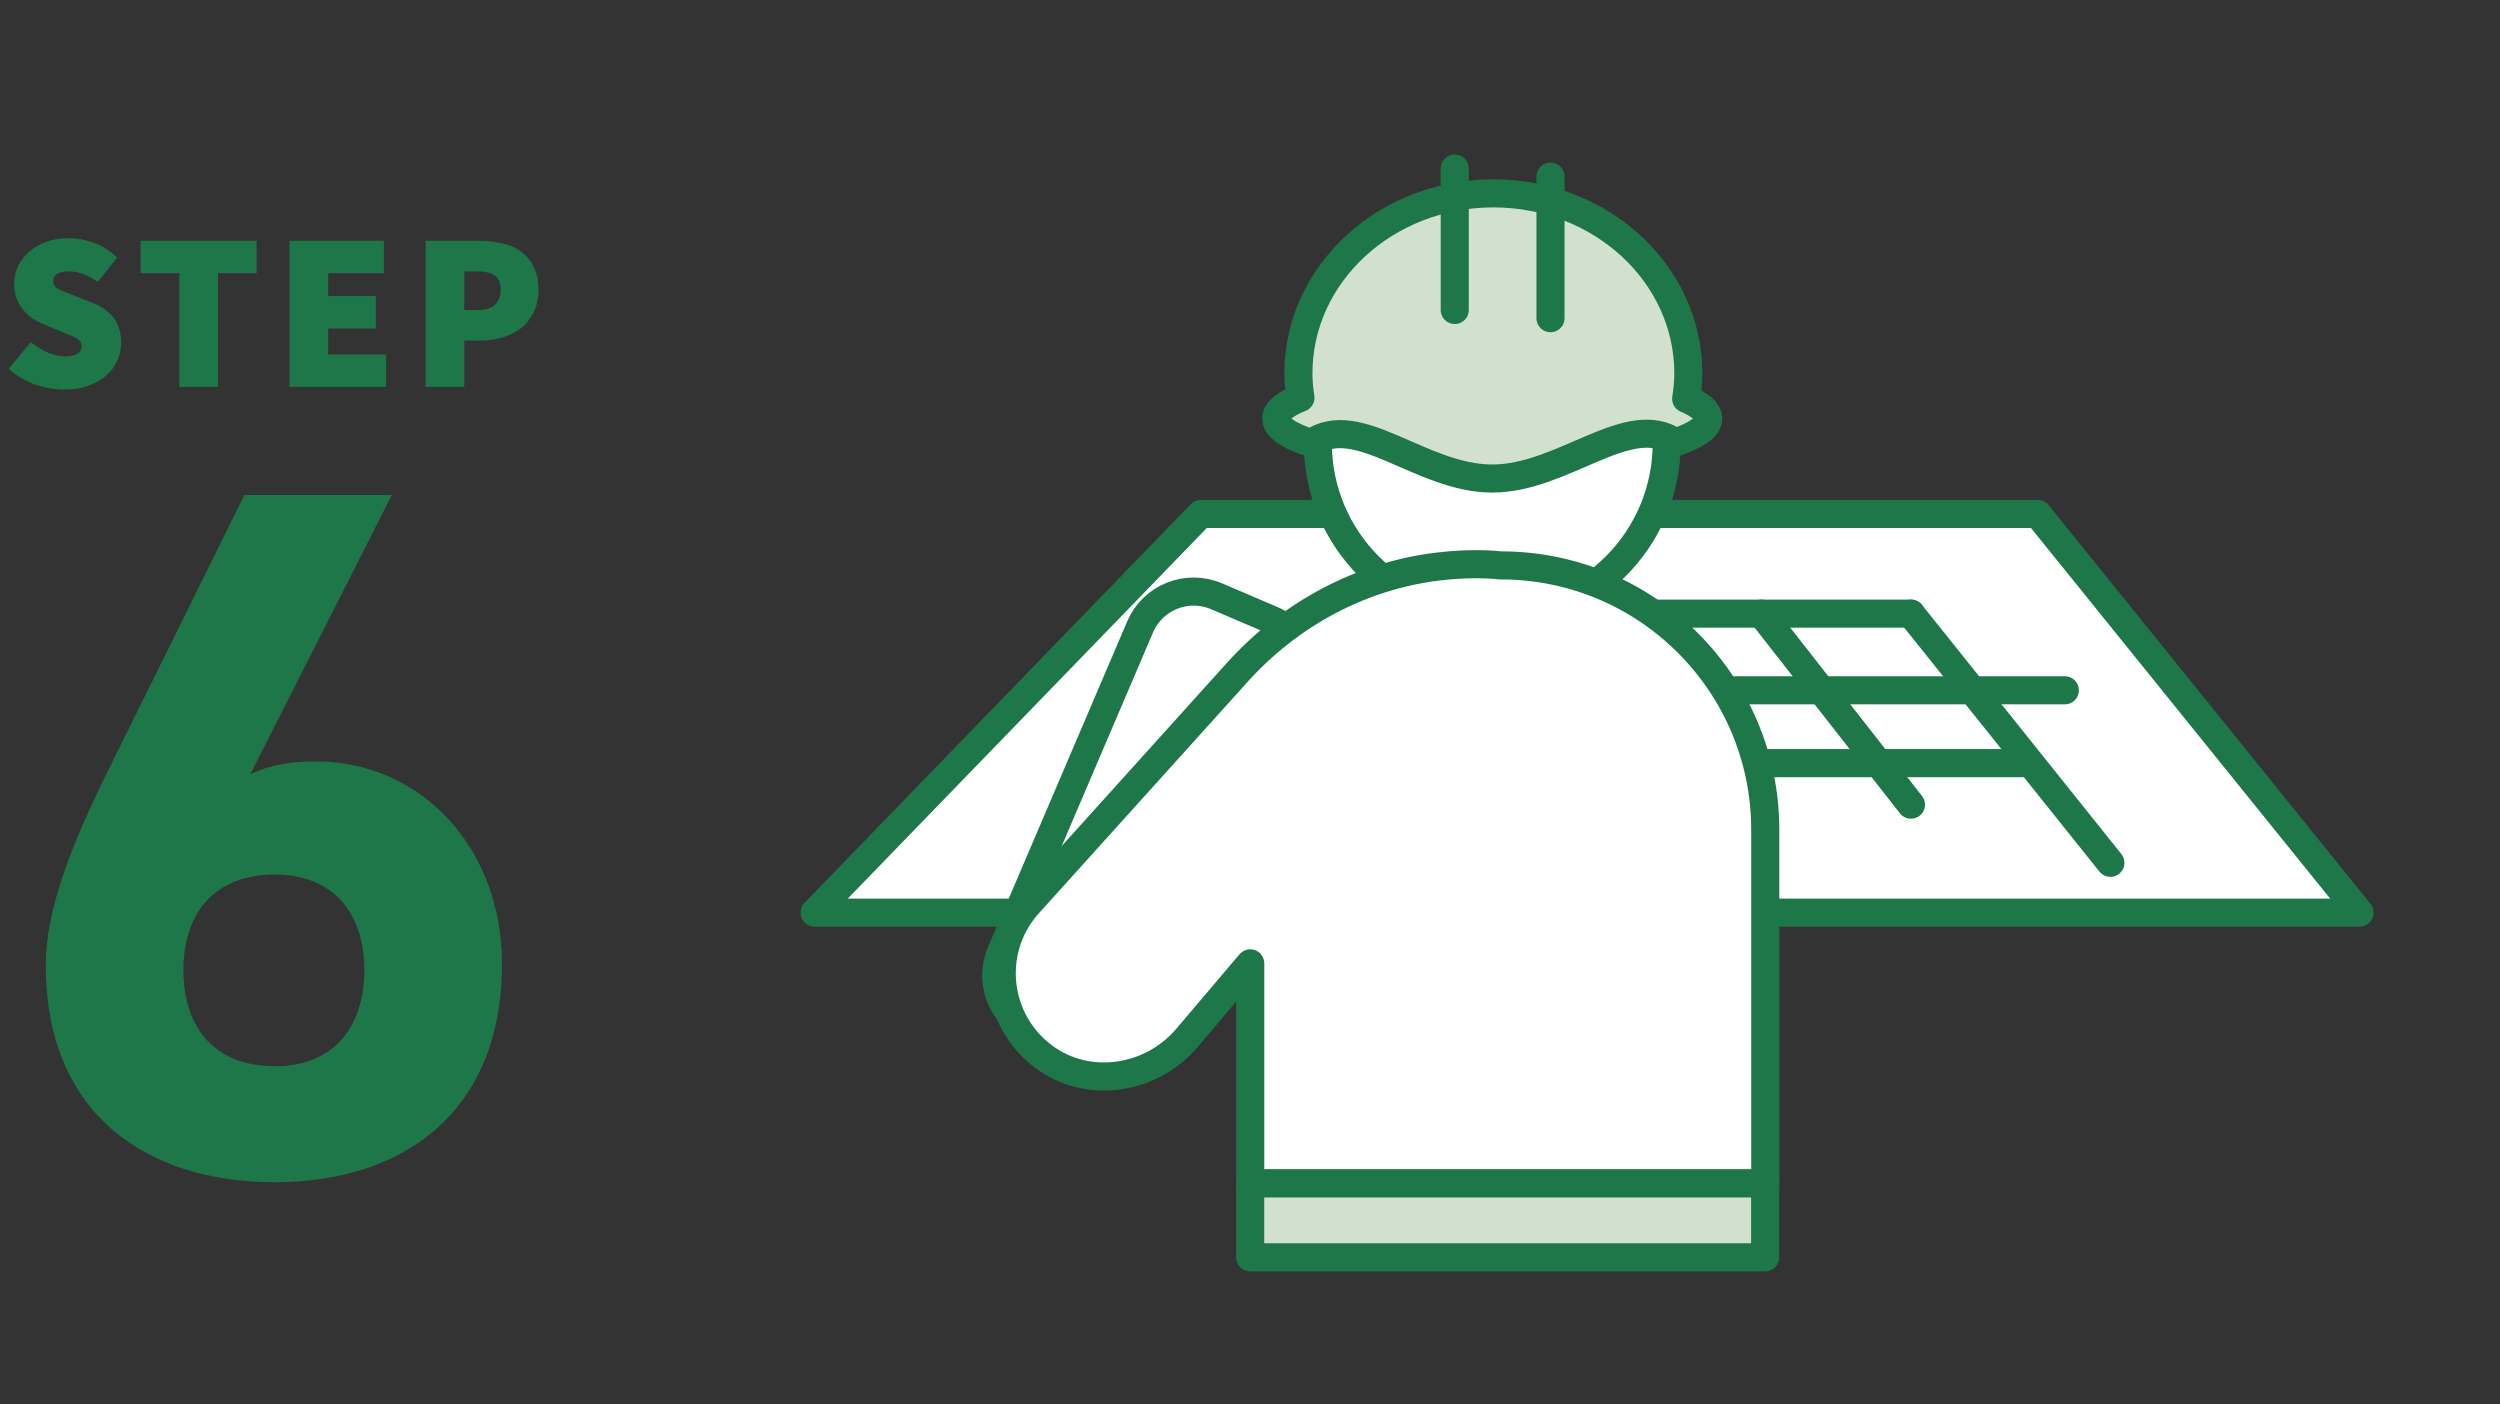
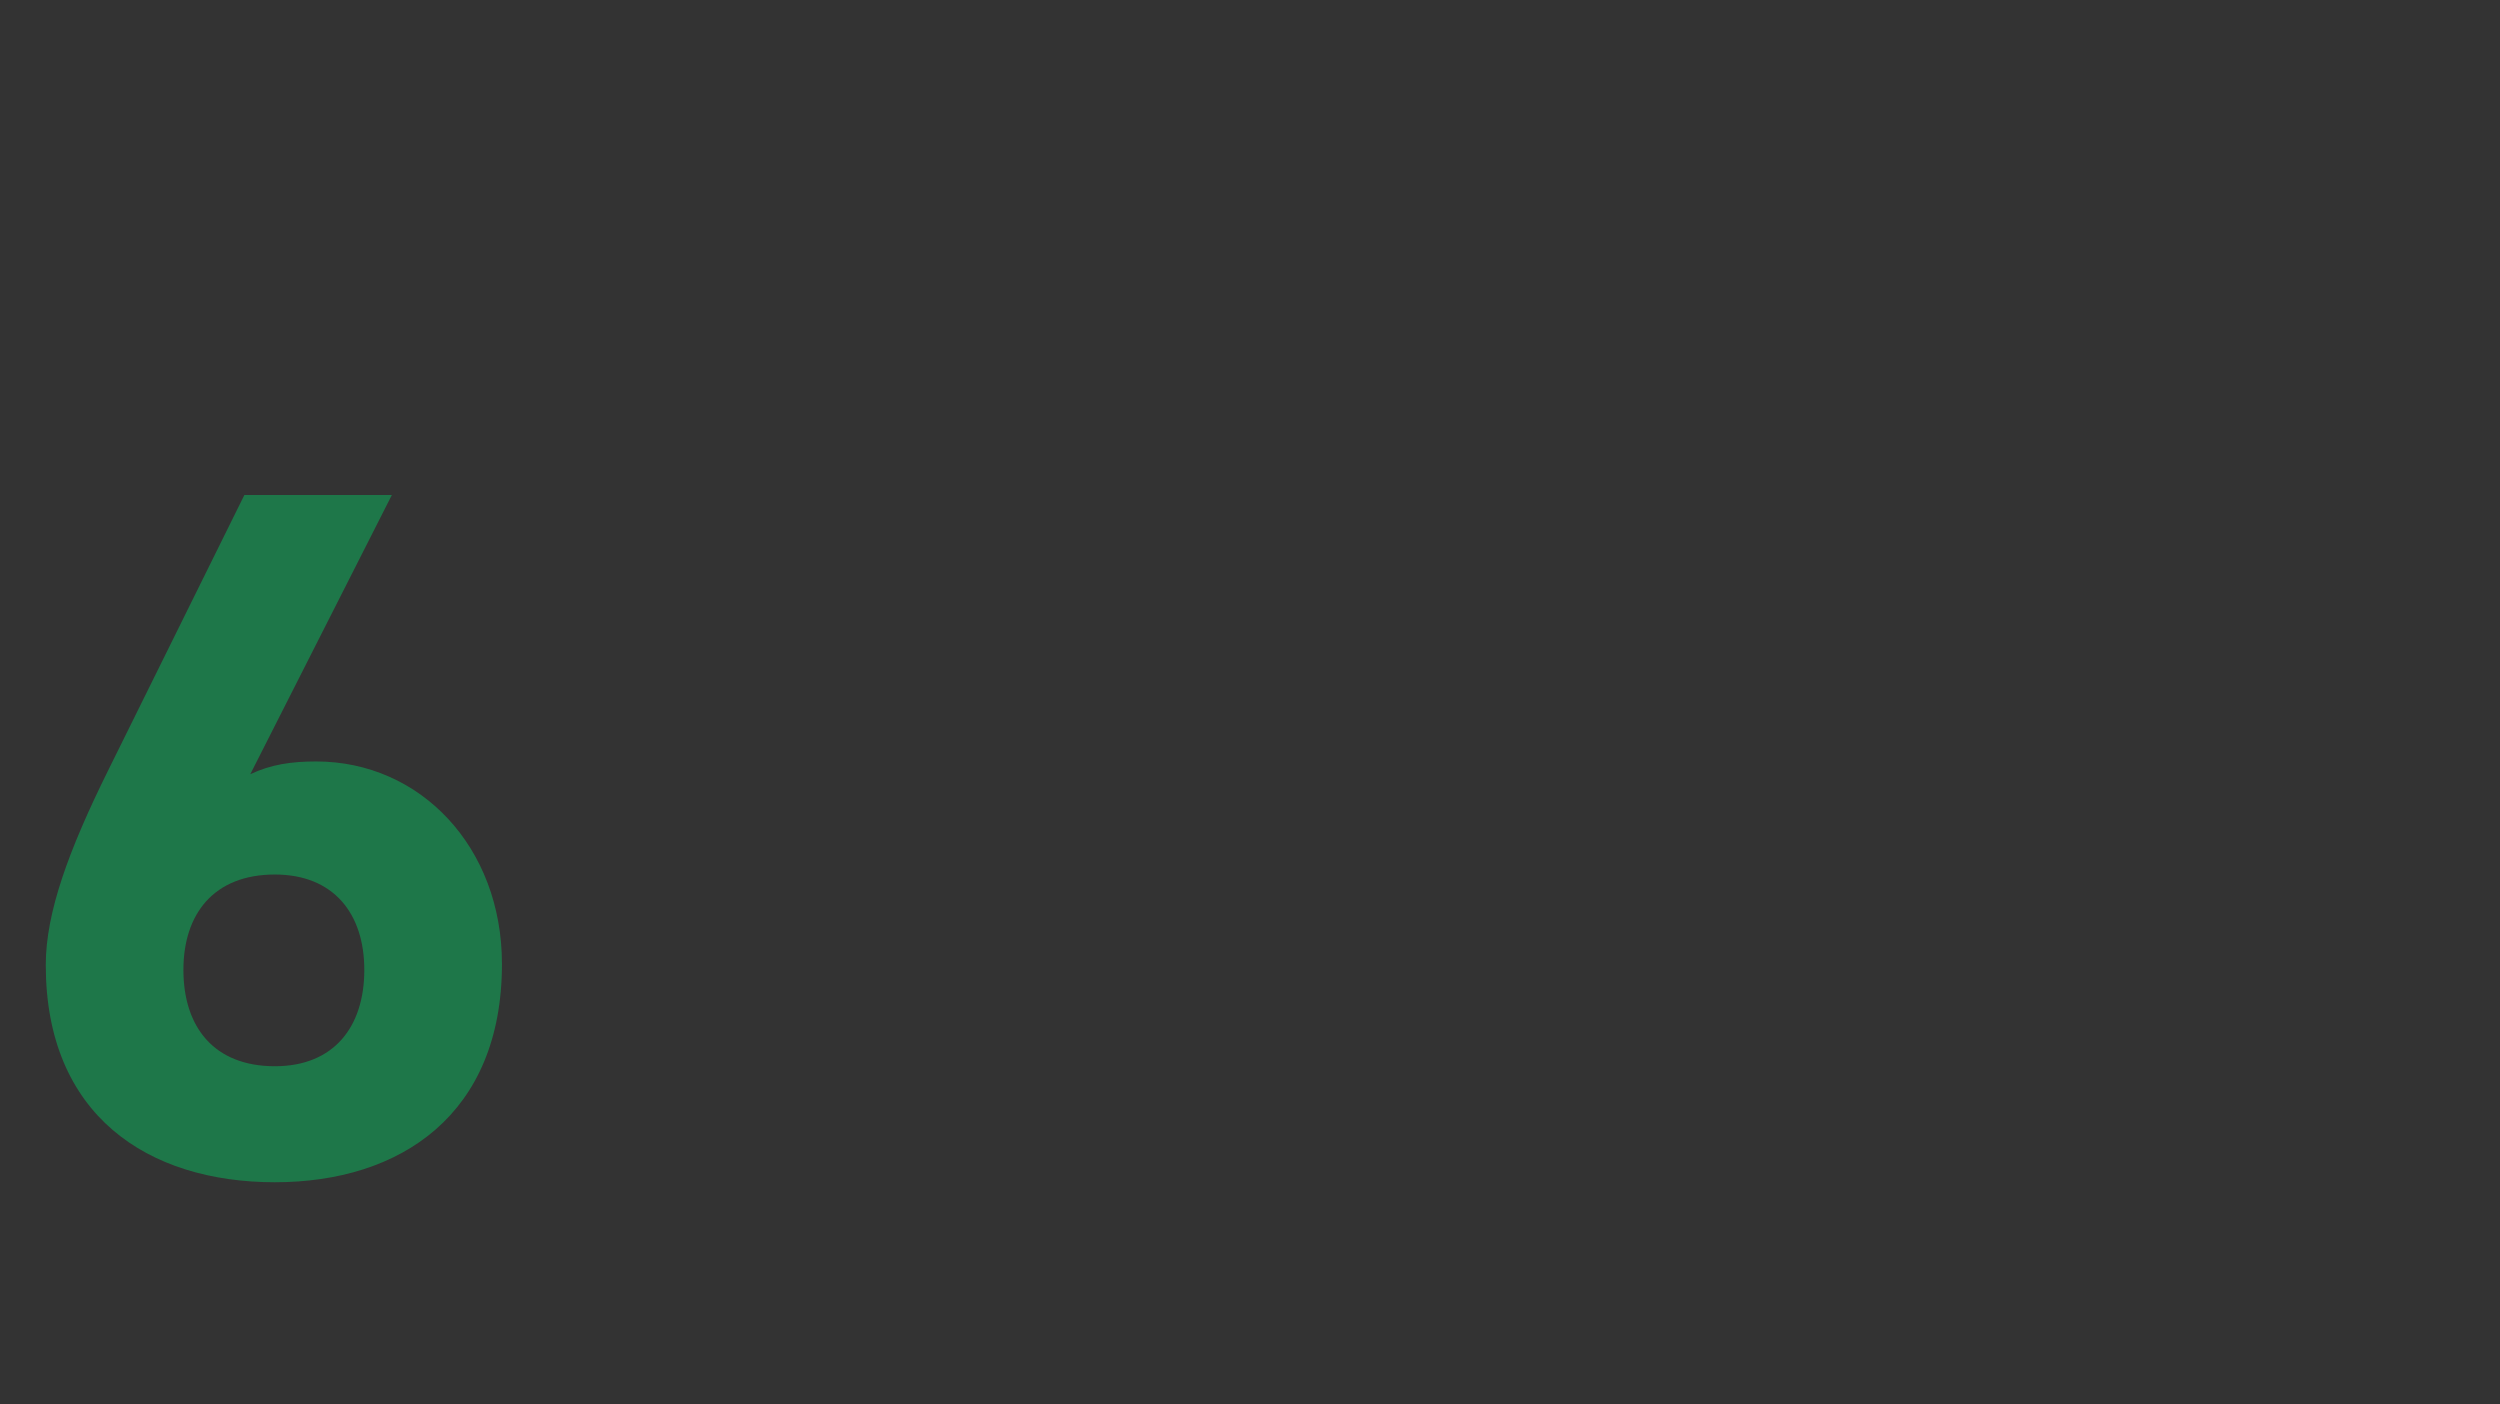
<svg xmlns="http://www.w3.org/2000/svg" width="178" height="100" viewBox="0 0 178 100" fill="none">
  <rect x="0" y="0" width="178" height="100" fill="#333333" stroke="none" />
-   <path d="M4.561 27.738C3.899 27.738 3.216 27.621 2.513 27.386C1.819 27.141 1.19 26.762 0.624 26.25L2.192 24.362C2.566 24.661 2.966 24.906 3.393 25.098C3.83 25.279 4.24 25.37 4.625 25.37C5.04 25.37 5.339 25.306 5.521 25.178C5.713 25.05 5.809 24.869 5.809 24.634C5.809 24.506 5.777 24.399 5.713 24.314C5.649 24.229 5.553 24.149 5.425 24.074C5.307 23.999 5.163 23.93 4.992 23.866C4.822 23.791 4.625 23.711 4.401 23.626L3.104 23.082C2.827 22.975 2.561 22.837 2.304 22.666C2.049 22.485 1.825 22.277 1.633 22.042C1.44 21.797 1.286 21.519 1.169 21.21C1.062 20.901 1.008 20.559 1.008 20.186C1.008 19.738 1.105 19.322 1.296 18.938C1.488 18.543 1.755 18.202 2.096 17.914C2.438 17.615 2.843 17.381 3.312 17.21C3.792 17.039 4.315 16.954 4.88 16.954C5.478 16.954 6.08 17.066 6.689 17.29C7.307 17.514 7.856 17.866 8.336 18.346L6.96 20.074C6.609 19.829 6.267 19.642 5.936 19.514C5.617 19.386 5.264 19.322 4.88 19.322C4.539 19.322 4.272 19.381 4.08 19.498C3.889 19.615 3.792 19.791 3.792 20.026C3.792 20.271 3.926 20.463 4.192 20.602C4.47 20.73 4.848 20.885 5.329 21.066L6.593 21.562C7.243 21.818 7.745 22.175 8.097 22.634C8.448 23.093 8.624 23.685 8.624 24.41C8.624 24.847 8.534 25.269 8.352 25.674C8.171 26.079 7.904 26.437 7.553 26.746C7.211 27.045 6.79 27.285 6.288 27.466C5.787 27.647 5.211 27.738 4.561 27.738ZM12.767 27.546V19.45H10.015V17.146H18.271V19.45H15.519V27.546H12.767ZM20.614 27.546V17.146H27.334V19.45H23.366V21.082H26.759V23.386H23.366V25.242H27.494V27.546H20.614ZM30.305 27.546V17.146H34.113C34.678 17.146 35.217 17.205 35.729 17.322C36.241 17.429 36.689 17.621 37.073 17.898C37.457 18.165 37.761 18.522 37.985 18.97C38.22 19.407 38.337 19.951 38.337 20.602C38.337 21.242 38.22 21.791 37.985 22.25C37.761 22.709 37.457 23.087 37.073 23.386C36.689 23.674 36.246 23.893 35.745 24.042C35.244 24.181 34.721 24.25 34.177 24.25H33.057V27.546H30.305ZM33.057 22.074H34.049C34.593 22.074 34.993 21.946 35.249 21.69C35.516 21.434 35.649 21.071 35.649 20.602C35.649 20.133 35.505 19.802 35.217 19.61C34.929 19.418 34.519 19.322 33.985 19.322H33.057V22.074Z" fill="#1E7749" />
  <path d="M27.899 35.246L17.819 55.126C19.289 54.426 20.759 54.216 22.509 54.216C29.929 54.216 35.739 60.306 35.739 68.636C35.739 79.346 28.529 84.176 19.569 84.176C10.539 84.176 3.259 79.416 3.259 68.706C3.259 64.926 4.939 60.446 7.669 54.916L17.399 35.246H27.899ZM13.059 69.056C13.059 73.116 15.229 75.916 19.569 75.916C23.769 75.916 25.939 73.116 25.939 69.056C25.939 65.066 23.769 62.266 19.569 62.266C15.229 62.266 13.059 65.066 13.059 69.056Z" fill="#1E7749" />
  <mask id="mask0_556_1410" style="mask-type:alpha" maskUnits="userSpaceOnUse" x="48" y="0" width="130" height="100">
-     <rect x="48" width="130" height="100" fill="#D9D9D9" />
-   </mask>
+     </mask>
  <g mask="url(#mask0_556_1410)">
    <path d="M58 64.98L85.5 36.594H145.084L168 64.98H58Z" fill="white" stroke="#1E7749" stroke-width="2" stroke-linecap="round" stroke-linejoin="round" />
    <path d="M144.437 54.335H104.132" stroke="#1E7749" stroke-width="2" stroke-linecap="round" stroke-linejoin="round" />
    <path d="M147.016 49.15H106.712" stroke="#1E7749" stroke-width="2" stroke-linecap="round" stroke-linejoin="round" />
-     <path d="M136.061 43.691H97.031" stroke="#1E7749" stroke-width="2" stroke-linecap="round" stroke-linejoin="round" />
    <path d="M136.061 43.691L150.259 61.432" stroke="#1E7749" stroke-width="2" stroke-linecap="round" stroke-linejoin="round" />
    <path d="M125.416 43.691L136.061 57.293" stroke="#1E7749" stroke-width="2" stroke-linecap="round" stroke-linejoin="round" />
    <path d="M106.251 43.965C113.111 43.965 118.672 38.404 118.672 31.544C118.672 24.684 113.111 19.123 106.251 19.123C99.391 19.123 93.829 24.684 93.829 31.544C93.829 38.404 99.391 43.965 106.251 43.965Z" fill="white" stroke="#1E7749" stroke-width="2" stroke-linecap="round" stroke-linejoin="round" />
    <path d="M93.358 31.544C96.678 29.208 101.169 34.072 106.251 34.072C111.296 34.072 115.973 29.192 119.288 31.497C120.759 31.005 121.624 30.425 121.624 29.799C121.624 29.291 121.049 28.814 120.055 28.39C120.148 27.799 120.21 27.198 120.21 26.582C120.21 19.506 113.994 13.767 106.328 13.767C98.662 13.767 92.446 19.506 92.446 26.582C92.446 27.172 92.503 27.752 92.591 28.322C91.498 28.762 90.871 29.265 90.871 29.799C90.871 30.446 91.788 31.042 93.353 31.544H93.358Z" fill="#D2E1CD" stroke="#1E7749" stroke-width="2" stroke-linecap="round" stroke-linejoin="round" />
    <path d="M110.395 12.58V22.655" stroke="#1E7749" stroke-width="2" stroke-linecap="round" stroke-linejoin="round" />
    <path d="M103.578 12V22.07" stroke="#1E7749" stroke-width="2" stroke-linecap="round" stroke-linejoin="round" />
    <path d="M125.68 84.244H89.012V89.522H125.68V84.244Z" fill="#D2E1CD" stroke="#1E7749" stroke-width="2" stroke-linecap="round" stroke-linejoin="round" />
    <path d="M90.597 44.156L86.615 42.454C84.511 41.554 82.076 42.532 81.176 44.636L71.263 67.832C70.364 69.937 71.341 72.372 73.445 73.272L77.427 74.973C79.531 75.873 81.967 74.896 82.866 72.791L92.779 49.595C93.679 47.49 92.702 45.055 90.597 44.156Z" fill="white" stroke="#1E7749" stroke-width="2" stroke-linecap="round" stroke-linejoin="round" />
    <path d="M106.852 40.261C106.852 40.261 105.075 40.012 102.371 40.339C96.865 41.007 91.814 43.747 88.1 47.865L73.079 64.518C70.333 67.756 70.857 72.672 74.322 75.246C77.482 77.593 81.973 76.893 84.521 73.889L89.017 68.59V84.243H125.686V59.085C125.686 48.689 117.258 40.256 106.857 40.256L106.852 40.261Z" fill="white" stroke="#1E7749" stroke-width="2" stroke-linecap="round" stroke-linejoin="round" />
  </g>
</svg>